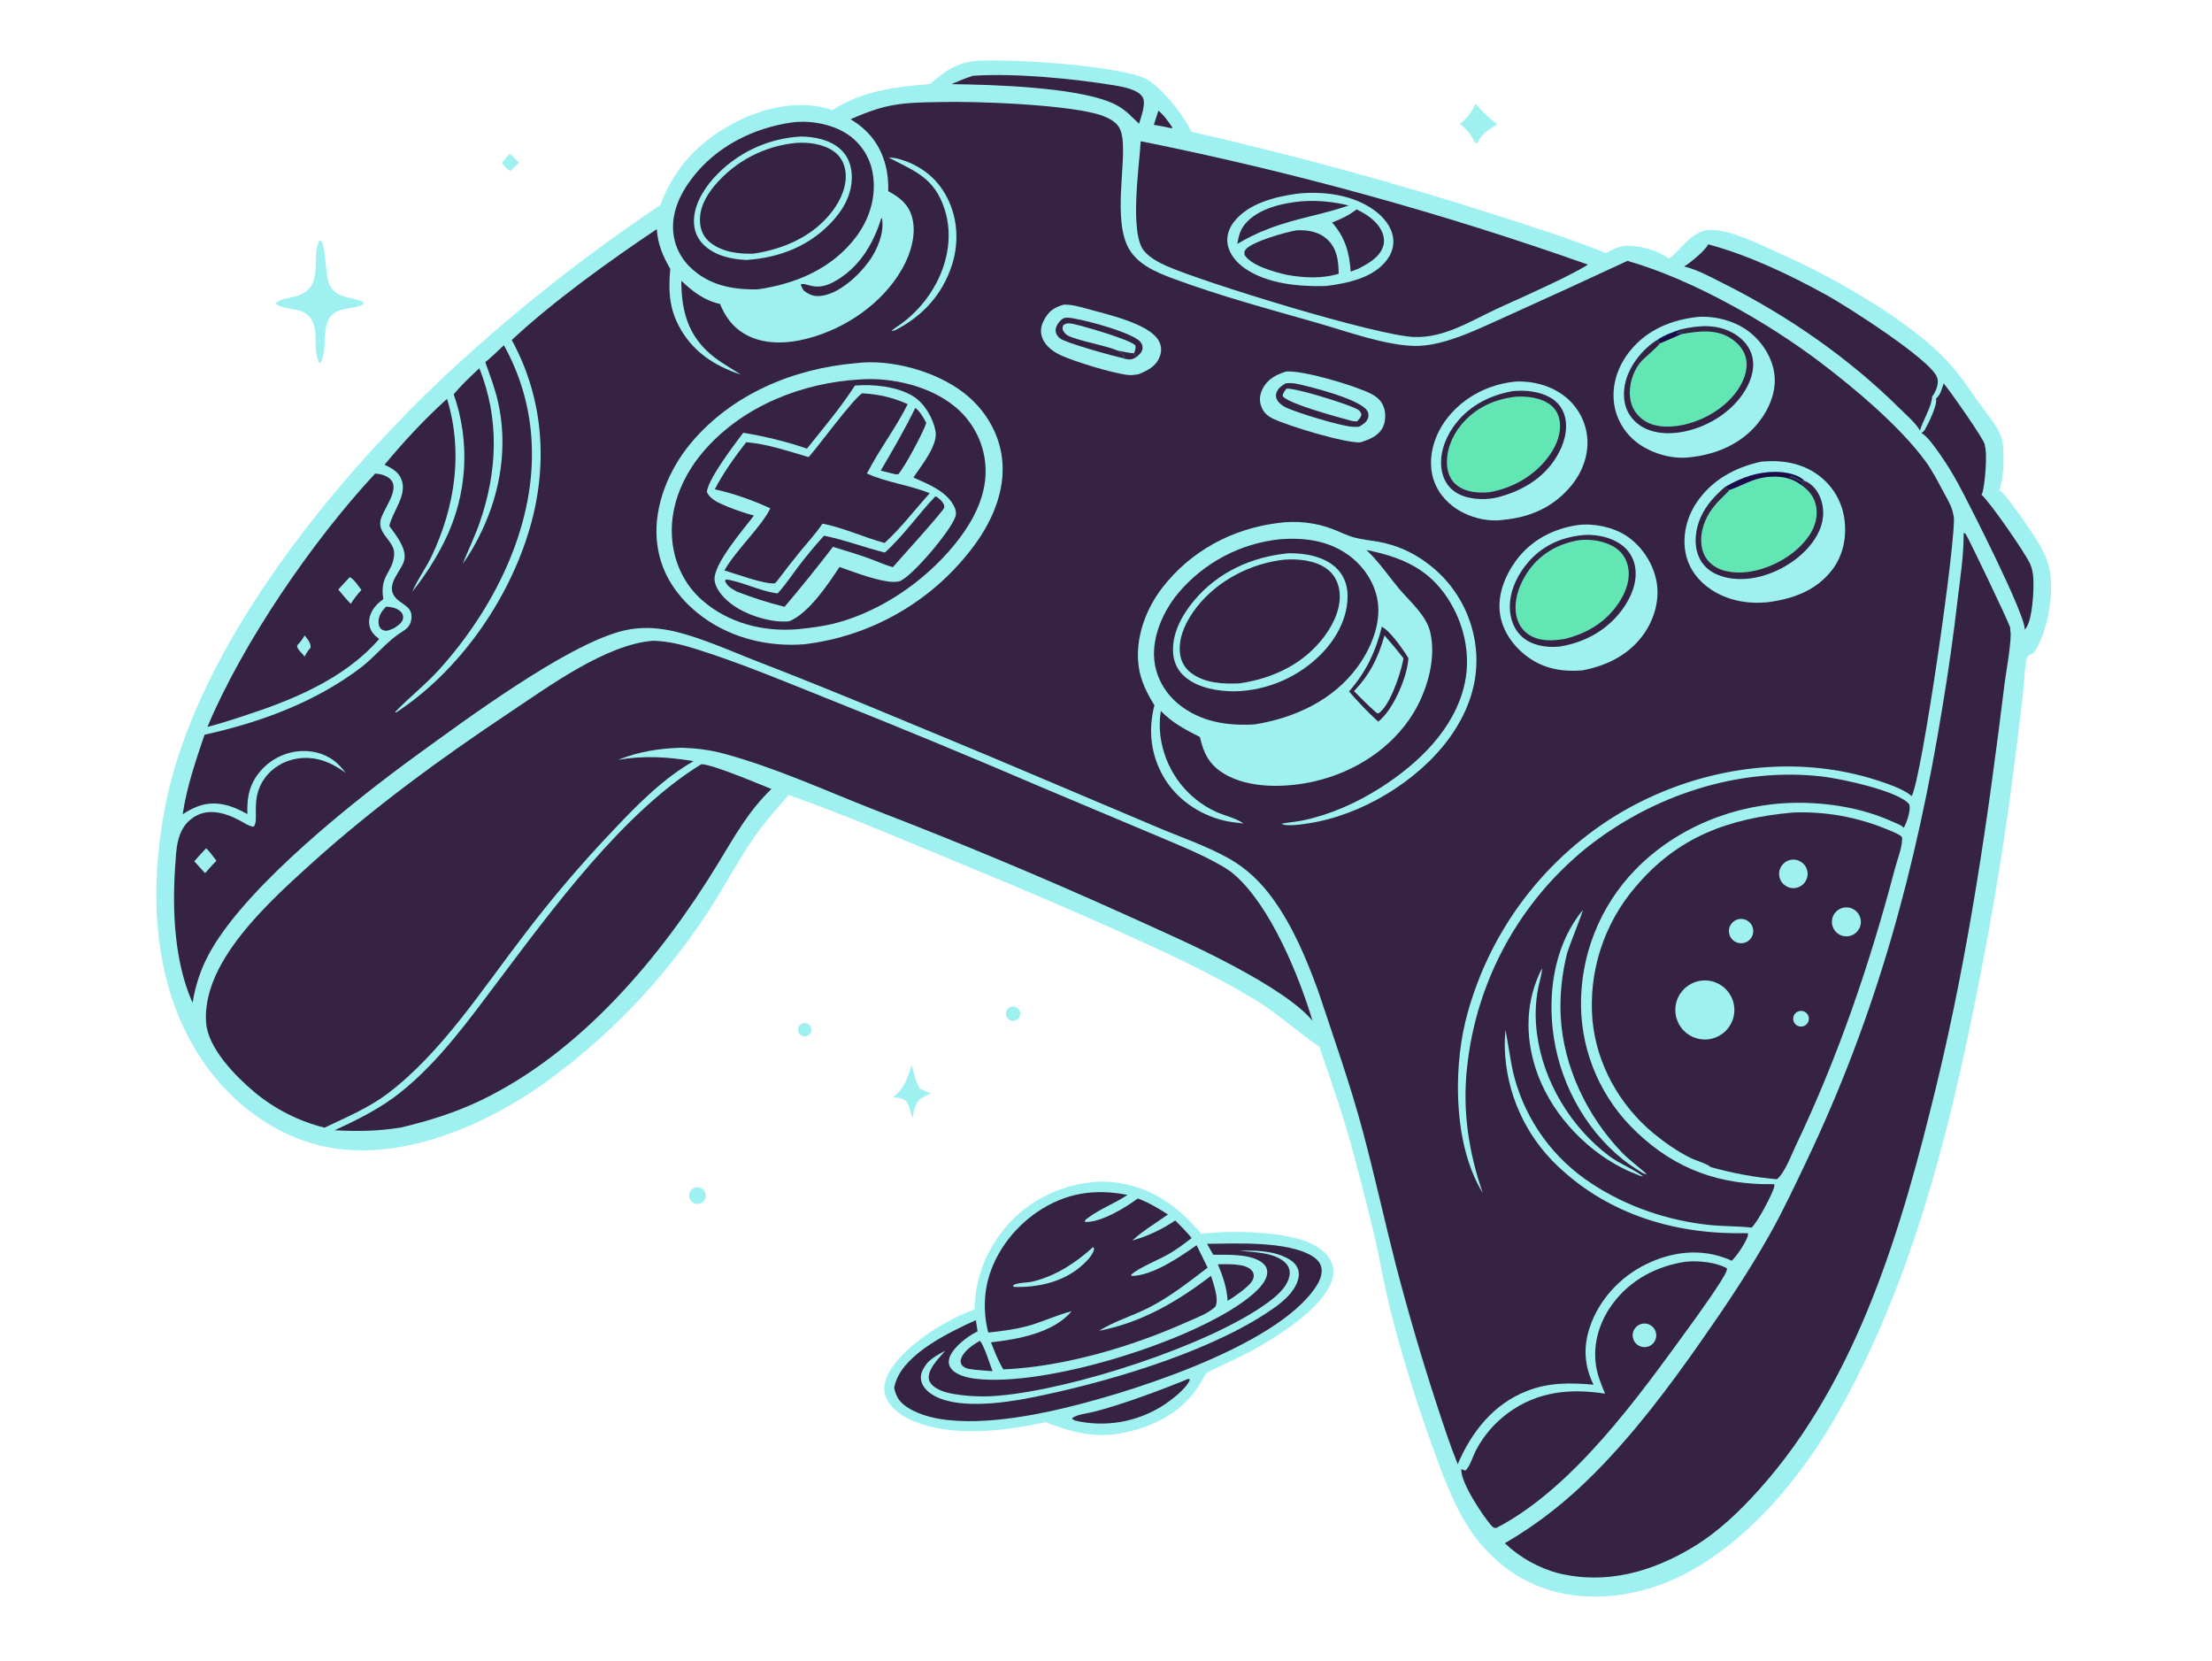
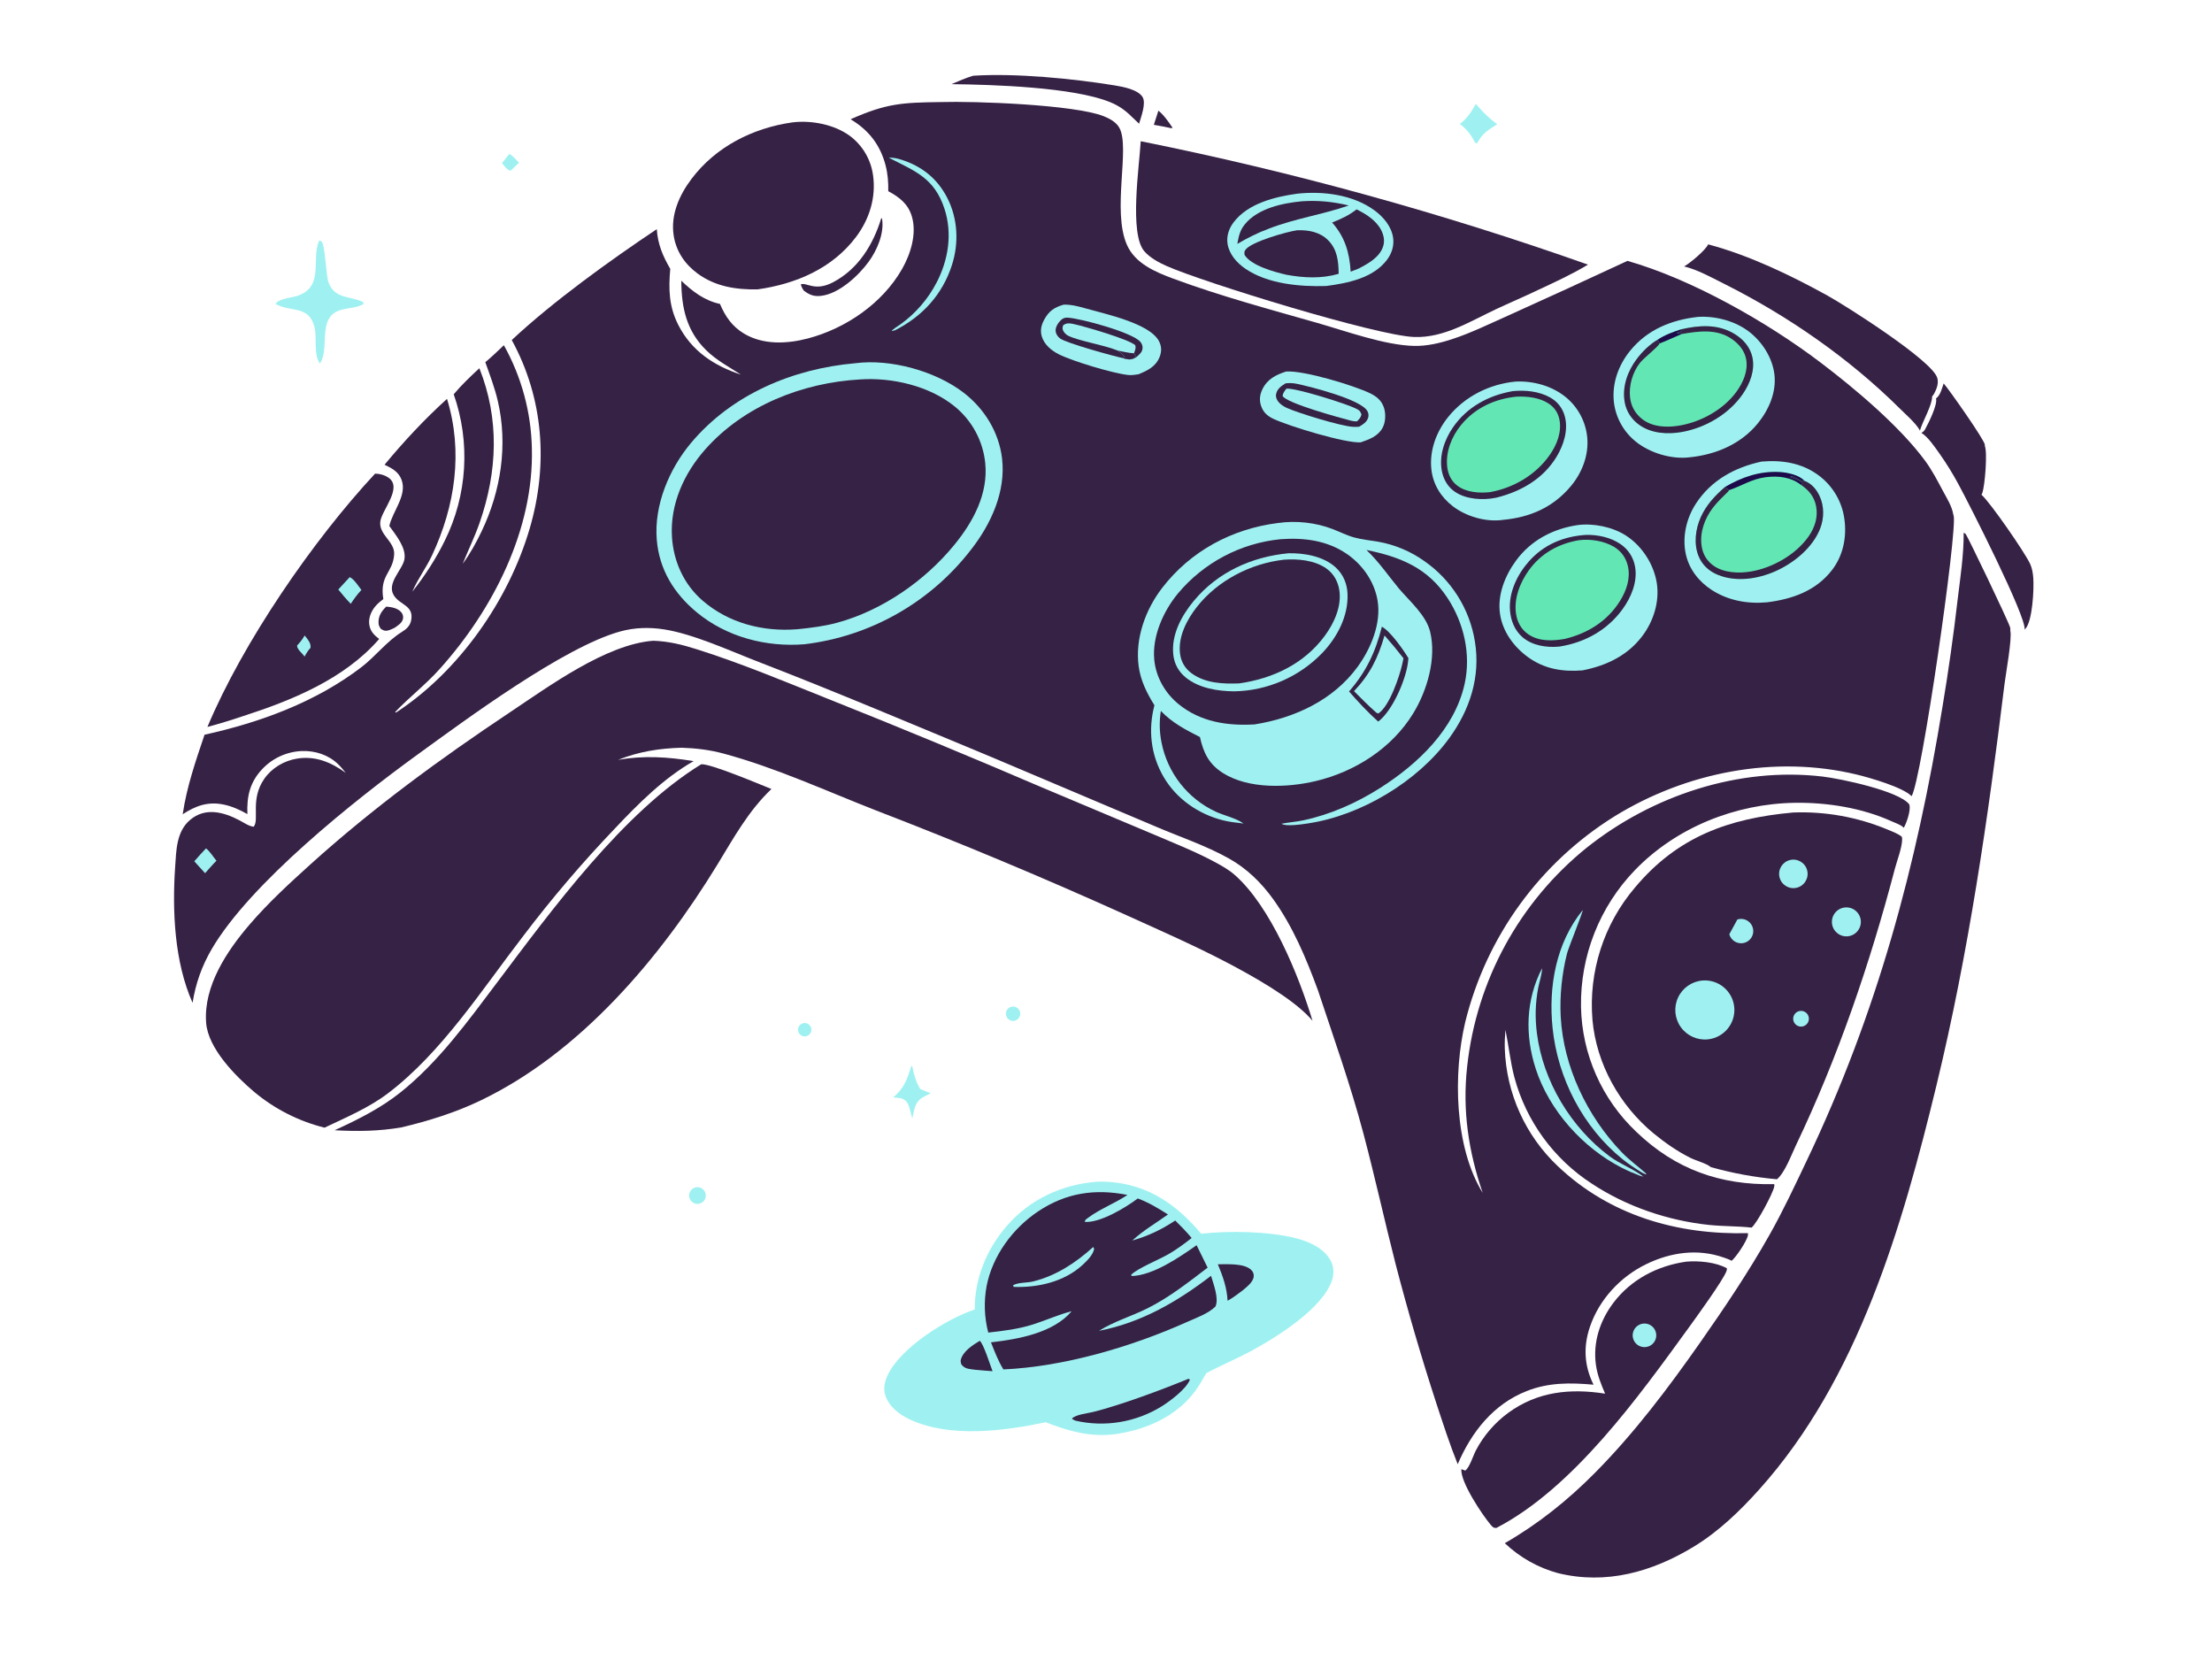
<svg xmlns="http://www.w3.org/2000/svg" width="642" height="482">
-   <path fill="#9FF1F1" transform="scale(0.47 0.47)" d="M602.691 37.575C624.335 36.147 689.138 40.423 707.023 48.378C716.063 52.4 732.09 72.247 735.547 81.322C799.217 95.802 862.229 113.035 924.406 132.974C946.87 140.253 969.912 147.374 991.763 156.316C995.33 154.182 998.926 152.351 1003.12 151.89C1011.34 150.989 1024 154.555 1030.49 159.704C1036.51 156.106 1041.54 146.527 1050.97 142.854C1062.66 138.301 1087.95 151.593 1099.56 156.71C1131.31 170.702 1177.76 197.101 1201.42 221.806C1209.22 229.953 1215.53 239.445 1222.03 248.63C1226.53 254.989 1233.02 262.274 1235.75 269.539C1238.18 276.025 1237.51 296.138 1234.65 302.516C1239.41 305.575 1256.87 331.651 1260.3 337.78C1262.35 341.41 1263.96 345.271 1265.09 349.281C1269.15 363.932 1264.78 389.159 1256.65 402.002C1254.27 405.764 1252.02 402.237 1251.07 408.861C1250.08 415.704 1249.85 422.756 1249.09 429.641C1246.96 447.95 1244.7 466.243 1242.32 484.52C1236.45 528.291 1229.11 571.852 1220.31 615.128C1202.66 703.862 1179.51 793.787 1134.64 873.029C1109.53 917.361 1067.05 967.462 1015.96 981.485C990.117 988.58 962.315 987.591 938.678 973.948C926.802 967.094 915.671 956.354 908.01 944.913C897.54 929.277 890.984 910.87 884.613 893.285C874.284 864.801 865.38 835.82 857.935 806.449C854.913 794.204 852.869 781.731 850.15 769.416C846.092 751.041 841.251 732.706 836.4 714.525C830.441 691.349 822.532 669.074 814.818 646.468C800.686 636.74 789.257 625.81 773.973 616.624C747.993 601.008 720.612 588.43 693.018 576.012C662.594 562.319 632.11 549.247 601.261 536.573C563.325 520.988 525.723 504.518 487.039 490.835C479.646 499.358 472.105 507.744 465.679 517.039C455.748 531.402 447.566 547.117 437.99 561.77C410.241 604.734 374.45 641.927 332.588 671.304C296.58 696.069 247.153 716.811 202.601 708.356C170.753 702.312 143.224 681.653 125.177 655.142C94.295 609.78 91.754 551.532 101.778 499.06C120.952 398.692 207.959 293.573 281.36 225.905C320.95 189.66 363.215 156.453 407.798 126.565C416.57 102.346 433.652 85.387 456.573 74.251C473.916 65.824 495.478 61.51 514.128 68.01C531.965 56.102 553.54 53.54 574.336 51.886C583.661 43.815 590.153 39.045 602.691 37.575Z" />
  <path fill="#362245" transform="scale(0.47 0.47)" d="M580.871 63.02C601.754 62.346 663.455 64.604 681.483 71.72C685.182 73.18 689.236 75.342 691.229 78.921C698.037 91.148 686.518 130.008 695.926 151.229C701.042 162.767 713.537 167.974 724.604 172.075C753.562 182.806 783.717 190.886 813.401 199.365C831.043 204.404 855.09 213.147 873.107 213.573C881.168 213.763 889.173 211.866 896.803 209.37C908.605 205.51 920.166 199.783 931.532 194.749C956.092 183.669 980.586 172.442 1005.01 161.068C1044.68 172.39 1091.12 198.75 1124.09 223.721C1145.06 239.6 1173.22 263.225 1188.94 284.692C1193.18 290.485 1196.4 296.772 1199.78 303.073C1202.13 307.442 1205.52 312.85 1206.2 317.746C1206.27 317.941 1206.37 318.129 1206.42 318.331C1208.84 327.81 1186.46 482.553 1180.44 491.596C1175.12 486.079 1154.59 480.169 1146.55 478.232C1095.92 466.042 1041.27 476.768 997.117 503.962C950.939 532.66 917.812 578.285 904.815 631.087C897.318 662.731 898.024 708.107 915.603 736.522C906.809 710.953 902.996 685.59 905.995 658.533C911.734 605.483 938.287 556.88 979.824 523.397C1020.24 491.206 1073.64 473.401 1125.47 479.468C1136.62 480.774 1172.44 488.311 1178.98 496.588C1179.03 496.796 1179.1 497.001 1179.15 497.211C1179.95 500.506 1177.33 508.288 1175.59 511.138C1175.48 511.007 1175.39 510.865 1175.27 510.746C1173.71 509.22 1170.26 508.067 1168.24 507.148C1150.01 498.872 1128.44 495.396 1108.52 495.681C1071.89 496.205 1035.34 510.698 1009.7 537.14C987.799 559.768 975.787 590.173 976.308 621.663C976.867 650.937 989.178 678.754 1010.47 698.849C1034.65 722.075 1062.38 731.833 1095.63 731.141C1095.72 731.799 1095.78 731.912 1095.63 732.665C1094.8 736.904 1084.92 755.366 1081.64 757.965C1072.95 756.999 1064.11 757.229 1055.4 756.319C1029.96 753.662 1004.33 744.944 982.964 730.813C959.511 715.626 942.5 692.302 935.203 665.326C932.642 655.675 931.656 645.647 929.643 635.866C929.306 639.666 929.134 643.546 929.238 647.359C930.141 674.987 941.934 701.136 962.044 720.097C994.163 750.517 1035.81 762.532 1079.39 761.384C1079.41 761.805 1079.45 762.313 1079.38 762.743C1078.74 766.264 1072.15 776.146 1069.3 778.461C1067.79 777.565 1066 776.997 1064.35 776.418C1048.38 770.819 1031.69 773.212 1016.68 780.486C1000.66 788.242 987.587 802.257 981.823 819.199C977.63 831.521 978.282 843.337 984.052 854.954C969.693 853.691 956.375 853.505 942.684 858.919C922.097 867.061 908.639 884.223 900.166 904.064C895.215 891.762 891.161 879.134 886.999 866.548C877.741 838.119 869.343 809.418 861.816 780.483C854.952 753.586 849.007 726.473 841.878 699.636C833.986 669.926 823.527 640.57 813.841 611.389C806.658 591.868 798.482 572.259 786.278 555.268C778.834 544.903 769.886 536.187 758.727 529.959C744.35 521.935 728.099 516.555 712.975 510.046L612.877 467.694C564.822 447.763 516.989 427.448 468.455 408.69C451.142 401.998 428.274 391.477 410.235 388.632C401.031 387.181 391.907 387.423 382.912 389.911C348.16 399.524 288.065 443.953 257.227 466.344C219.006 494.094 154.485 545.356 130.719 586.03C124.632 596.447 120.808 607.277 118.919 619.18C107.672 593.99 106.306 562.305 108.158 535.19C108.853 525.009 108.922 513.459 117.326 506.294C126.699 498.303 137.936 501.317 147.779 506.445C150.43 507.826 153.725 510.196 156.661 510.441C160.331 506.03 154.36 493.588 163.18 480.89C167.881 474.122 175.409 469.678 183.501 468.378C194.772 466.567 204.586 470.681 213.512 477.199C211.997 475.3 210.463 473.427 208.702 471.747C202.761 466.076 194.743 463.473 186.607 463.712C177.163 464.027 168.234 468.096 161.8 475.019C154.23 483.091 152.339 491.907 152.771 502.644C148.104 500.002 143.194 497.779 137.908 496.718C128.323 494.793 120.782 497.53 112.822 502.76C115.296 485.825 120.865 469.795 126.305 453.645C160.644 446.052 194.802 433.589 223.011 412.06C231.917 405.262 238.722 396.035 248.131 390.2C250.967 388.44 253.189 386.514 253.878 383.093C255.75 373.803 247.103 373.699 243.294 367.752C238.451 360.19 248.416 351.995 249.698 345.52C251.131 338.281 244.29 330.22 240.41 324.734C242.409 315.717 251.46 305.948 248.022 296.375C246.199 291.297 242.008 289.103 237.472 286.94C249.194 272.765 262.366 258.607 276.043 246.28C286.069 278.884 281.078 312.373 266.793 342.887C263.293 350.365 258.266 357.06 254.93 364.6L254.612 365.331C262.272 355.661 269.235 344.926 274.661 333.838C288.59 305.677 290.581 273.088 280.182 243.441C285.003 237.67 290.51 232.458 296.023 227.362C308.52 258.827 307.212 291.002 296.192 322.734C293.196 331.36 289.145 339.628 285.734 348.101C290.364 341.8 294.105 334.973 297.47 327.928C309.357 303.04 313.691 274.679 307.428 247.668C305.528 239.476 302.502 231.558 299.698 223.643C303.665 220.278 307.419 216.773 311.15 213.152C322.04 232.641 327.979 254.507 328.443 276.829C329.748 326.954 304.418 376.387 271.67 412.897C262.691 422.908 252.759 430.425 244.021 439.622L244.555 439.947C283.511 414.458 314.126 370.664 327.136 326.205C338.619 286.96 335.723 245.934 316.02 209.949C341.398 186.206 376.502 160.931 405.582 141.493C406.195 150.782 409.251 158.029 413.899 165.999C412.796 178.443 413.032 189.157 418.846 200.586C427.02 216.653 440.821 225.816 457.532 231.293C450.137 226.533 442.409 222.449 436.072 216.222C423.866 204.229 420.796 189.897 420.718 173.319C427.568 179.928 435.126 185.645 444.595 187.651C447.881 195.41 452.13 201.596 459.5 206.003C471.26 213.034 486 212.358 498.821 208.989C522.186 202.848 544.851 187.407 556.997 166.176C562.296 156.913 566.219 144.448 563.144 133.82C560.861 125.929 555.447 121.787 548.521 118.044C548.621 112.611 548.238 107.411 546.869 102.132C543.57 89.409 536.424 80.317 525.249 73.635C547.365 63.812 557.202 63.319 580.871 63.02Z" />
  <path fill="#9FF1F1" transform="scale(0.47 0.47)" d="M528.076 224.277C549.989 221.408 577.774 229.148 595.122 242.509C607.958 252.395 616.893 266.927 618.793 283.106C621.197 303.575 611.956 323.616 599.595 339.416C574.524 371.901 537.445 392.938 496.704 397.789C473.168 399.667 448.799 393.361 430.371 378.16C416.267 366.526 407.122 351.72 405.577 333.313C403.783 311.957 413.232 289.546 426.77 273.427C451.972 243.42 489.67 227.657 528.076 224.277Z" />
  <path fill="#362245" transform="scale(0.47 0.47)" d="M530.961 234.284C550.766 232.891 573.909 238.255 589.422 250.869C600.219 259.581 607.065 272.265 608.422 286.074C610.249 304.918 601.034 322.024 589.497 336.194C571.329 358.508 544.797 376.958 516.873 384.518C508.922 386.671 500.882 387.644 492.706 388.479L492.237 388.52C471.22 390.192 450.016 384.79 433.882 370.856C422.307 360.859 415.891 346.673 414.947 331.486C413.695 311.343 422.419 292.206 435.579 277.381C459.525 250.407 495.563 236.317 530.961 234.284Z" />
-   <path fill="#9FF1F1" transform="scale(0.47 0.47)" d="M527.933 238.055C539.315 237.139 553.959 238.556 563.893 244.661C570.806 248.91 576.184 258.144 577.694 266.055C579.39 274.94 568.812 287.577 564.07 294.85C572.701 298.675 583.603 302.902 588.552 311.492C589.97 313.953 590.874 316.249 589.966 319.026C587.168 327.581 564.208 354.801 556.144 358.603C549.198 361.878 526.259 352.756 518.378 350.08C511.374 360.858 499.134 378.945 487.279 383.619C476.52 384.692 461.735 379.997 452.941 373.867C448.06 370.464 442.162 364.694 441.298 358.536C439.919 348.709 459.571 326.353 465.563 318.321C459.946 316.821 454.433 314.955 449.059 312.737C444.609 310.864 438.457 308.473 436.49 303.694C437.614 295.105 453.411 274.657 458.952 267.218C472.501 269.427 485.33 272.571 498.322 277C508.473 264.266 519.102 251.759 527.933 238.055Z" />
  <path fill="#362245" transform="scale(0.47 0.47)" d="M532.375 242.827C542.416 243.406 551.338 245.333 560.517 249.56C553.129 264.407 542.877 277.644 535.356 292.353C547.473 297.92 561.567 299.412 574.125 304.541C564.906 314.708 556.415 326.005 546.271 335.241C533.38 331.809 520.964 325.829 507.899 323.309C504.002 329.21 498.993 334.588 494.487 340.034C489.45 346.212 484.543 352.495 479.77 358.88L478.472 360.182C471.558 360.761 454.688 354.365 447.349 352.202C454.367 339.717 470.491 324.928 475.686 313.847C465.152 308.994 452.71 304.573 441.403 302.117C446.568 292.056 453.883 281.948 460.805 273.016C473.859 274.099 486.845 278.591 499.363 282.246C506.344 274.325 525.859 247.422 532.375 242.827Z" />
  <path fill="#362245" transform="scale(0.47 0.47)" d="M577.634 306.415C579.928 307.468 581.766 309.366 582.937 311.571C582.98 312.199 583.176 312.835 583.067 313.455C582.724 315.397 555.363 345.577 551.38 350.164C546.292 348.838 541.289 346.443 536.326 344.658C529.104 342.06 521.695 339.9 514.359 337.642C504.719 350.236 494.756 362.58 484.48 374.662C474.541 372.187 464.771 369.077 455.23 365.351C452.021 363.61 449.198 362.255 447.725 358.694L448.362 357.742C458.737 359.282 468.577 364.686 479.179 366.261L480.163 366.403C484.648 361.67 488.426 355.864 492.365 350.65C497.594 343.728 503.018 337.18 508.844 330.752C521.589 333.323 533.81 338.066 546.443 341.162C557.825 330.85 567.035 317.587 577.634 306.415Z" />
  <path fill="#362245" transform="scale(0.47 0.47)" d="M565.224 251.829C568.358 254.342 570.139 257.655 571.993 261.135C570.022 267.27 558.664 288.379 554.704 292.824L553.029 292.841L543.854 290.613C551.309 277.881 558.77 265.104 565.224 251.829Z" />
  <path fill="#9FF1F1" transform="scale(0.47 0.47)" d="M789.213 322.912C800.458 321.346 812.41 322.6 822.972 326.686C827.388 328.395 831.821 330.643 836.386 331.889C841.075 333.168 846.148 333.635 850.945 334.453C861.331 336.282 871.174 340.423 879.745 346.569C896.362 358.188 907.56 376.049 910.782 396.07C914.354 417.849 907.704 438.248 894.884 455.845C875.413 482.571 840.437 503.512 807.769 508.392C804.568 508.87 794.013 510.553 791.382 508.597C795.9 507.726 800.468 507.431 804.975 506.464C821.652 502.888 837.709 495.75 852.084 486.637C875.544 471.766 898.375 450.154 904.494 422.001C908.439 403.844 903.974 384.575 893.83 369.162C881.583 350.553 864.757 343.859 843.809 339.574C851.461 346.818 857.249 355.386 863.925 363.471C870.529 371.227 880.654 379.868 883.137 390.039C887.149 406.476 881.298 426.416 872.693 440.459C859.47 462.038 836.717 476.536 812.375 482.287C794.892 486.418 771.086 487.284 755.271 477.346C746.555 471.869 743.141 464.819 740.984 455.075C732.079 450.544 723.834 446.288 716.847 438.952C715.849 445.465 715.947 451.821 717.236 458.304C720.9 477.181 733.409 493.146 750.858 501.217C755.998 503.56 763.018 505.083 767.523 508.212C767.642 508.294 767.756 508.383 767.873 508.468C763.634 507.952 759.292 507.525 755.148 506.475C740.077 502.658 726.466 493.274 718.574 479.739C710.586 466.04 708.922 450.639 712.886 435.443C708.165 427.893 704.322 420.199 703.138 411.268C700.882 394.236 707.331 376.437 717.637 363.03C735.207 340.175 760.854 326.475 789.213 322.912Z" />
  <path fill="#362245" transform="scale(0.47 0.47)" d="M790.665 332.932C805.102 331.854 819.493 333.647 831.684 342.002C841.369 348.64 848.685 359.03 850.669 370.708C853.077 384.876 846.565 400.445 838.358 411.705C823.294 432.376 799.335 443.363 774.695 447.285C757.78 448.233 741.36 445.785 727.803 434.763C719.471 427.989 713.787 418.06 712.777 407.307C711.418 392.846 718.399 377.322 727.439 366.379C743.342 347.404 766.033 335.4 790.665 332.932Z" />
  <path fill="#9FF1F1" transform="scale(0.47 0.47)" d="M795.572 341.607C805.448 341.368 817.437 343.48 824.921 350.447C829.555 354.761 831.891 360.45 832.126 366.738C832.639 380.448 825.799 393.458 816.54 403.154C802.227 417.993 782.597 426.522 761.985 426.857C751.884 426.737 740.489 424.925 732.365 418.43C727.856 414.826 725.145 409.953 724.529 404.206C723.215 391.945 729.615 380.136 737.197 371.013C751.949 353.26 772.923 343.785 795.572 341.607Z" />
  <path fill="#362245" transform="scale(0.47 0.47)" d="M792.827 345.579C801.476 344.93 811.84 345.863 819.123 351.052C823.632 354.264 826.264 359.093 827.075 364.499C828.573 374.484 823.793 384.853 817.996 392.697C805.284 409.899 786.063 418.97 765.313 421.947C755.212 422.334 744.309 421.931 735.803 415.695C731.768 412.737 729.357 408.631 728.71 403.687C727.346 393.251 732.86 382.661 739.11 374.718C752.005 358.327 772.286 347.924 792.827 345.579Z" />
  <path fill="#362245" transform="scale(0.47 0.47)" d="M853.331 386.951C858.573 389.69 866.684 401.329 869.742 406.399C869.645 407.419 869.526 408.436 869.386 409.451C867.946 420.097 859.895 438.824 851.064 445.548C844.731 439.843 838.645 433.36 833.058 426.929C843.669 414.766 849.432 402.541 853.331 386.951Z" />
  <path fill="#9FF1F1" transform="scale(0.47 0.47)" d="M854.978 392.353C859.037 396.918 862.939 401.619 866.677 406.449C866.46 407.558 866.229 408.664 865.984 409.768C864.263 417.569 858.022 436.128 851.115 440.548L849.983 440.076C845.146 435.87 840.67 431.272 836.133 426.748C846.042 416.273 851.039 406.094 854.978 392.353Z" />
  <path fill="#9FF1F1" transform="scale(0.47 0.47)" d="M974.251 324.198C983.958 322.93 995.784 325.334 1004.03 330.659C1013.54 336.798 1020.58 347.33 1022.82 358.404C1025.07 369.521 1021.9 381.422 1015.6 390.7C1006.5 404.104 992.684 410.904 977.165 413.923C964.879 414.885 953.585 413.053 943.439 405.641C934.75 399.294 927.96 389.982 926.311 379.192C924.528 367.519 929.332 355.489 936.139 346.19C945.371 333.578 958.974 326.481 974.251 324.198Z" />
  <path fill="#362245" transform="scale(0.47 0.47)" d="M979.357 330.267C986.686 330.102 994.49 331.74 1000.63 335.907C1005.54 339.242 1008.75 344.234 1009.73 350.087C1011.28 359.335 1007.26 368.877 1001.9 376.223C992.581 389.012 978.829 396.648 963.36 399.161C963.037 399.194 962.714 399.232 962.39 399.26C954.769 399.933 946.137 398.556 940.174 393.425C935.334 389.26 932.911 383.093 932.444 376.827C931.619 365.739 936.941 354.734 944.145 346.598C953.373 336.177 965.645 331.133 979.357 330.267Z" />
  <path fill="#62E7B4" transform="scale(0.47 0.47)" d="M975.06 333.526C982.131 332.659 990.501 333.956 996.675 337.631C1001.11 340.268 1004.01 344.337 1005.2 349.306C1007.02 356.89 1004.47 364.397 1000.5 370.853C992.759 383.436 980.452 391.087 966.295 394.487C958.798 395.815 950.441 396.148 943.833 391.684C939.523 388.773 937.035 384.296 936.219 379.248C934.692 369.805 938.575 359.824 944 352.24C951.571 341.658 962.394 335.687 975.06 333.526Z" />
  <path fill="#9FF1F1" transform="scale(0.47 0.47)" d="M1087.78 284.998C1100.43 283.912 1112.73 285.805 1123.12 293.57C1131.77 300.017 1137.47 309.665 1138.93 320.351C1140.52 331.432 1138.23 343.003 1131.32 351.953C1121.35 364.853 1106.84 369.915 1091.22 371.878C1079.2 373 1067.17 370.835 1056.94 364.21C1048.99 359.06 1042.92 351.255 1040.97 341.876C1038.75 331.211 1041.44 319.831 1047.36 310.803C1056.78 296.428 1071.36 288.542 1087.78 284.998Z" />
  <path fill="#62E7B4" transform="scale(0.47 0.47)" d="M1065.19 300.71C1075.67 294.561 1086.73 290.757 1099.01 291.45C1103.7 291.715 1110.97 293.206 1114.21 296.848C1118.61 298.493 1121.66 302.048 1123.61 306.231C1126.5 312.44 1126.5 319.714 1124.09 326.071C1119.51 338.156 1107.59 347.792 1096.04 352.825C1085.24 357.53 1072.08 359.486 1060.87 354.947C1055.39 352.726 1051.09 348.84 1048.87 343.275C1045.84 335.684 1046.98 326.691 1050.24 319.377C1053.6 311.855 1059.03 306.022 1065.19 300.71Z" />
  <path fill="#362245" transform="scale(0.47 0.47)" d="M1112.38 299.542C1112.68 299.178 1112.83 298.666 1113.02 298.229C1110.85 296.356 1108.01 295.507 1105.37 294.466C1107.22 293.017 1111.69 297.482 1114.21 296.848C1118.61 298.493 1121.66 302.048 1123.61 306.231C1126.5 312.44 1126.5 319.714 1124.09 326.071C1119.51 338.156 1107.59 347.792 1096.04 352.825C1085.24 357.53 1072.08 359.486 1060.87 354.947C1055.39 352.726 1051.09 348.84 1048.87 343.275C1045.84 335.684 1046.98 326.691 1050.24 319.377C1053.6 311.855 1059.03 306.022 1065.19 300.71C1066 301.32 1066.96 301.911 1067.63 302.661C1067.41 303.311 1067.56 303.145 1067.11 303.576C1063.79 306.812 1060.58 309.822 1057.74 313.53C1052.68 320.133 1049.55 328.712 1050.78 337.098C1051.51 342.1 1053.91 346.214 1058.02 349.184C1064.41 353.801 1073.94 354.128 1081.42 352.833C1094.79 350.516 1109.12 342.34 1116.93 331.086C1120.71 325.646 1122.74 319.276 1121.5 312.654C1120.43 306.915 1117.13 302.747 1112.38 299.542Z" />
  <path fill="#1D0A4A" transform="scale(0.47 0.47)" d="M1065.19 300.71C1075.67 294.561 1086.73 290.757 1099.01 291.45C1103.7 291.715 1110.97 293.206 1114.21 296.848C1111.69 297.482 1107.22 293.017 1105.37 294.466C1108.01 295.507 1110.85 296.356 1113.02 298.229C1112.83 298.666 1112.68 299.178 1112.38 299.542C1106.06 294.522 1098.2 293.687 1090.42 294.628C1081.75 295.678 1075.54 300.073 1067.63 302.661C1066.96 301.911 1066 301.32 1065.19 300.71Z" />
  <path fill="#9FF1F1" transform="scale(0.47 0.47)" d="M1048.56 195.665C1059.43 194.964 1071.64 198.227 1080.28 204.951C1088.31 211.202 1094.5 220.947 1095.74 231.147C1097.06 242.12 1092.31 253.001 1085.5 261.392C1075.06 274.247 1059.4 280.76 1043.24 282.374C1032.22 283.706 1019 279.739 1010.35 272.834C1002.62 266.73 997.66 257.779 996.58 247.985C995.409 236.515 999.481 225.381 1006.67 216.528C1017.29 203.464 1032.19 197.477 1048.56 195.665Z" />
  <path fill="#62E7B4" transform="scale(0.47 0.47)" d="M1037.92 203.382C1049.29 200.751 1060.86 199.889 1071.24 206.264C1076.58 209.538 1080.83 214.399 1082.15 220.644C1083.85 228.632 1080.62 236.883 1076.13 243.383C1067.64 255.663 1053.24 264.096 1038.66 266.711C1029.91 268.28 1020.02 267.71 1012.51 262.503C1007.53 259.05 1004.18 253.948 1003.22 247.956C1001.71 238.632 1005.07 229.239 1010.61 221.814C1014.04 217.221 1018.68 212.597 1023.67 209.732C1028 206.78 1033 205.036 1037.92 203.382Z" />
  <path fill="#362245" transform="scale(0.47 0.47)" d="M1037.92 203.382C1049.29 200.751 1060.86 199.889 1071.24 206.264C1076.58 209.538 1080.83 214.399 1082.15 220.644C1083.85 228.632 1080.62 236.883 1076.13 243.383C1067.64 255.663 1053.24 264.096 1038.66 266.711C1029.91 268.28 1020.02 267.71 1012.51 262.503C1007.53 259.05 1004.18 253.948 1003.22 247.956C1001.71 238.632 1005.07 229.239 1010.61 221.814C1014.04 217.221 1018.68 212.597 1023.67 209.732C1024.1 210.474 1024.63 211.222 1024.9 212.035C1023.53 214.591 1015.42 220.64 1012.71 224.052C1008.13 229.82 1005.73 238.21 1006.61 245.541C1007.26 250.992 1009.95 255.634 1014.33 258.943C1020.45 263.568 1028.69 264.011 1036.01 262.94C1049.7 260.94 1063.96 253.223 1072.22 241.975C1076.34 236.356 1079.57 229.104 1078.32 221.99C1077.37 216.578 1073.9 212.455 1069.53 209.384C1060.22 202.849 1048.88 204.43 1038.35 206.272L1037.79 205.514L1035.56 205.858L1035.59 205.423L1038.31 204.489L1037.92 203.382Z" />
  <path fill="#1D0A4A" transform="scale(0.47 0.47)" d="M1023.67 209.732C1028 206.78 1033 205.036 1037.92 203.382L1038.31 204.489L1035.59 205.423L1035.56 205.858L1037.79 205.514L1038.35 206.272C1033.87 208.188 1029.45 210.285 1024.9 212.035C1024.63 211.222 1024.1 210.474 1023.67 209.732Z" />
  <path fill="#9FF1F1" transform="scale(0.47 0.47)" d="M935.914 235.593C946.724 235.098 958.176 238.175 966.664 245.027C974.348 251.21 979.21 260.234 980.147 270.054C981.201 280.969 976.958 291.952 969.981 300.235C958.892 313.401 944.774 319.459 927.937 320.996C927.75 321.027 927.565 321.066 927.378 321.088C917.155 322.327 905.231 318.801 897.115 312.552C889.843 306.953 884.998 299.207 883.929 290.023C882.557 278.231 887.008 266.411 894.391 257.327C904.689 244.656 919.798 237.161 935.914 235.593Z" />
  <path fill="#362245" transform="scale(0.47 0.47)" d="M934.136 241.499C941.73 240.701 950.497 241.605 957.251 245.407C961.873 248.009 965.051 252.14 966.369 257.287C968.51 265.647 965.6 274.741 961.284 281.915C953.104 295.513 939.431 303.397 924.383 307.184C924.131 307.239 923.879 307.296 923.627 307.348C915.674 308.977 905.413 308.362 898.51 303.696C894.045 300.679 891.38 296.053 890.375 290.835C888.561 281.412 891.949 271.503 897.29 263.788C906.028 251.168 919.29 244.107 934.136 241.499Z" />
  <path fill="#62E7B4" transform="scale(0.47 0.47)" d="M936.532 244.908C943.113 244.621 950.739 245.461 956.36 249.199C959.93 251.573 962.168 254.898 962.987 259.112C964.492 266.855 961.371 274.664 956.986 280.921C948.357 293.232 934.73 301.221 920.081 303.873C913.389 304.564 905.531 304.063 899.953 299.884C896.159 297.041 894.176 292.796 893.674 288.157C892.668 278.874 896.457 269.487 902.266 262.384C910.914 251.81 923.133 246.235 936.532 244.908Z" />
  <path fill="#9FF1F1" transform="scale(0.47 0.47)" d="M794.206 229.39C805.141 228.629 835.633 237.853 845.911 242.755C850.044 244.726 853.244 247.337 854.669 251.875C855.83 255.576 855.649 260.634 853.802 264.086C850.982 269.357 845.539 271.334 840.238 273.123C830.656 273.72 795.877 263.12 786.291 258.579C782.587 256.825 780.06 254.545 778.731 250.568C777.535 246.991 777.951 243.629 779.59 240.28C782.637 234.054 787.923 231.404 794.206 229.39Z" />
  <path fill="#362245" transform="scale(0.47 0.47)" d="M793.871 236.691C796.233 236.423 798.449 236.49 800.779 236.975C809.717 238.836 840.181 246.608 844.329 253.717C845.081 255.006 845.292 256.407 844.876 257.851C844.073 260.634 841.601 262.092 839.284 263.48C837.896 263.581 836.529 263.616 835.139 263.512C827.497 262.939 802.126 255.191 794.787 251.925C792.818 251.049 790.817 249.808 789.448 248.115C788.311 246.709 787.667 245.138 788.021 243.319C788.653 240.068 791.263 238.3 793.871 236.691Z" />
  <path fill="#9FF1F1" transform="scale(0.47 0.47)" d="M794.416 239.96C800.478 239.518 831.442 249.279 837.516 252.369C839.688 253.474 839.937 253.783 840.736 255.961C840.233 258.003 839.371 258.647 837.97 260.178C836.691 260.184 835.5 260.071 834.258 259.746C827.644 258.015 794.604 249.051 792.022 244.49C792.282 242.548 793.237 241.477 794.416 239.96Z" />
  <path fill="#9FF1F1" transform="scale(0.47 0.47)" d="M656.869 188.093C661.468 187.983 666.099 189.187 670.485 190.441C682.43 193.857 710.018 199.616 715.714 210.701C717.359 213.902 717.404 216.995 716.106 220.325C713.735 226.411 708.628 228.77 703.015 231.101C700.811 231.453 698.619 231.76 696.385 231.499C686.808 230.378 662.456 223.061 653.851 218.755C649.265 216.46 644.779 212.722 643.298 207.626C642.219 203.911 643.062 200.587 644.873 197.281C647.824 191.895 651.092 189.784 656.869 188.093Z" />
  <path fill="#362245" transform="scale(0.47 0.47)" d="M693.312 221.091C687.621 219.904 658.264 211.813 654.576 208.944C653.059 207.763 651.963 206.094 651.871 204.132C651.761 201.802 653.561 199.118 655.194 197.6C656.385 196.492 657.646 196.033 659.25 196.122C667.301 196.569 699.263 205.235 704.161 211.031C705.168 212.223 705.701 213.603 705.542 215.173C705.295 217.616 703.421 218.983 701.696 220.489C699.104 222.009 697.672 222.232 694.752 221.49C694.27 221.366 693.79 221.233 693.312 221.091Z" />
  <path fill="#9FF1F1" transform="scale(0.47 0.47)" d="M690.239 216.471L689.793 216.289C681.139 212.841 666.454 210.608 659.617 207.29C658.388 206.694 657.061 205.342 656.496 204.099C655.887 202.759 656.12 202.047 656.613 200.739C658.754 199.342 660.272 199.51 662.705 200.008C668.86 201.268 697.691 209.632 701.069 213.201C701.569 215.097 700.927 216.338 700.24 218.113L701.696 220.489C699.104 222.009 697.672 222.232 694.752 221.49C694.27 221.366 693.79 221.233 693.312 221.091L694.363 220.502C693.913 218.905 691.514 217.484 690.239 216.471Z" />
  <path fill="#362245" transform="scale(0.47 0.47)" d="M690.239 216.471C693.522 217.117 696.897 217.958 700.24 218.113L701.696 220.489C699.104 222.009 697.672 222.232 694.752 221.49C694.27 221.366 693.79 221.233 693.312 221.091L694.363 220.502C693.913 218.905 691.514 217.484 690.239 216.471Z" />
  <path fill="#9FF1F1" transform="scale(0.47 0.47)" d="M977.374 561.925C977.57 563.022 968.541 585.239 967.667 588.701C964.525 601.154 963.09 614.868 963.772 627.715C965.411 658.6 980.116 689.261 1001.44 711.433C1006.14 716.322 1011.57 720.169 1016.6 724.682L1016.35 725.115L1014.08 724.083C1009.94 721.55 1005.82 718.855 1002.04 715.807C977.501 696.019 961.955 665.857 958.744 634.672C956.123 609.206 960.861 582.166 977.374 561.925Z" />
  <path fill="#9FF1F1" transform="scale(0.47 0.47)" d="M952.242 597.855C952.268 601.456 950.621 606.061 949.92 609.676C948.065 619.253 947.847 628.374 949.082 638.045C952.856 667.592 970.107 696.25 994.017 713.994C1000.51 718.808 1008.52 721.634 1014.84 726.49L1012.91 726.017C1009.08 724.562 1005.2 722.915 1001.56 721.056C977.486 708.79 956.647 685.624 948.307 659.801C941.606 639.05 942.186 617.422 952.242 597.855Z" />
  <path fill="#9FF1F1" transform="scale(0.47 0.47)" d="M548.813 97.352C551.566 97.251 553.844 97.733 556.453 98.553C569.166 102.553 578.791 110.186 584.919 122.101C591.494 134.885 592.229 150.047 587.844 163.651C581.972 181.867 569.669 195.31 552.744 203.891L550.661 204.43C550.614 203.694 555.326 200.785 556.174 200.166C565.448 193.46 573.034 184.686 578.33 174.539C585.65 160.554 588.23 144.137 583.239 128.926C576.968 109.815 565.108 105.728 548.813 97.352Z" />
  <path fill="#9FF1F1" transform="scale(0.47 0.47)" d="M127.222 523.809C129.519 525.536 131.788 529.184 133.649 531.465C131.206 533.892 128.95 536.577 126.636 539.132L119.982 531.803C122.305 529.05 124.757 526.433 127.222 523.809Z" />
  <path fill="#362245" transform="scale(0.47 0.47)" d="M403.374 395.62C412.757 395.922 421.082 397.977 429.979 400.784C457.569 409.491 484.519 420.786 511.363 431.522C555.714 449.19 599.826 467.45 643.689 486.296L713.137 515.512C725.581 520.849 738.375 525.885 750.303 532.309C754.498 534.569 758.807 537.006 762.403 540.15C784.677 559.63 802.109 602.406 810.507 630.266C809.987 629.648 809.453 629.042 808.906 628.447C797.304 615.877 773.246 602.49 757.982 594.471C737.827 583.884 716.757 574.671 696.031 565.258C644.927 542.149 593.174 520.503 540.836 500.347C509.898 488.251 478.862 473.914 446.766 465.275C438.163 462.96 429.824 461.977 420.959 461.672C407.229 462.051 394.562 464.018 381.698 469.155C397.581 466.356 412.507 467.35 428.332 469.952C409.954 480.364 394.09 496.314 379.688 511.564C359.541 532.633 340.614 554.838 323 578.068C297.603 611.045 272.848 649.786 239.525 675.09C227.758 684.025 213.669 689.922 200.406 696.261C184.46 692.289 169.622 684.751 157.009 674.215C145.339 664.375 128.482 647.278 127.29 631.507C125.578 608.852 140.143 587.1 154.287 570.654C165.803 557.263 178.829 545.315 191.919 533.498C230.219 498.922 271.87 468.463 314.761 439.881C338.82 423.849 374.232 397.82 403.374 395.62Z" />
  <path fill="#362245" transform="scale(0.47 0.47)" d="M1212.61 328.997C1213.61 329.409 1213.29 329.144 1213.94 329.862C1214.99 331.036 1239.93 382.882 1241.3 387.428C1241.51 388.127 1241.45 388.651 1241.4 389.366C1242.66 393.844 1238.59 416.207 1237.87 422.07C1227.62 505.567 1215.64 588.37 1195.79 670.23C1174.68 757.242 1147.49 851.521 1086.38 919.629C1074.42 932.958 1061.19 945.719 1045.8 955.048C1020.18 970.574 991.89 978.597 962.106 971.316C949.792 967.966 938.503 961.61 929.252 952.819C949.841 940.957 968.115 926.331 984.842 909.454C1009.24 884.838 1030.09 857.158 1049.94 828.828C1065.13 807.156 1079.74 785.437 1092.76 762.362C1101.24 747.334 1108.58 731.566 1116 715.986C1159.14 625.382 1183.49 534.945 1199.56 436.152C1203.24 414.173 1206.35 392.103 1208.91 369.965C1210.56 356.469 1212.68 342.603 1212.61 328.997Z" />
  <path fill="#362245" transform="scale(0.47 0.47)" d="M1107.32 501.666C1127.03 500.913 1146.68 504.412 1164.92 511.925C1168.03 513.229 1171.65 514.475 1174.32 516.54C1174.53 517.184 1174.62 517.347 1174.62 518.119C1174.58 523.435 1171.49 531.202 1170.09 536.522C1154.84 594.664 1134.92 653.019 1108.95 707.319C1106.2 713.064 1102.23 723.98 1097.32 728.119C1083.22 726.857 1070.17 724.435 1056.53 720.638C1053.45 718.164 1047.52 716.74 1043.83 714.898C1035.82 710.89 1028.13 705.569 1021.22 699.877C1000.17 682.53 985.831 656.992 983.371 629.684C980.891 600.035 990.349 570.622 1009.64 547.979C1035.95 516.545 1067.59 505.248 1107.32 501.666Z" />
  <path fill="#9FF1F1" transform="scale(0.47 0.47)" d="M1051.47 605.4C1061.39 604.683 1070.05 612.053 1070.94 621.964C1071.83 631.875 1064.61 640.669 1054.72 641.729C1048.17 642.431 1041.75 639.543 1037.93 634.173C1034.1 628.804 1033.47 621.789 1036.28 615.825C1039.09 609.861 1044.89 605.875 1051.47 605.4Z" />
  <path fill="#9FF1F1" transform="scale(0.47 0.47)" d="M1138.98 560.337C1143.87 559.677 1148.37 563.106 1149.04 567.997C1149.7 572.888 1146.28 577.392 1141.39 578.059C1136.49 578.727 1131.98 575.297 1131.32 570.401C1130.66 565.504 1134.09 560.997 1138.98 560.337Z" />
  <path fill="#9FF1F1" transform="scale(0.47 0.47)" d="M1105.32 531.021C1110.07 529.844 1114.87 532.768 1116 537.53C1117.13 542.292 1114.16 547.062 1109.39 548.146C1104.68 549.215 1099.99 546.293 1098.88 541.597C1097.76 536.9 1100.64 532.182 1105.32 531.021Z" />
-   <path fill="#9FF1F1" transform="scale(0.47 0.47)" d="M1072.85 567.731C1075.49 566.882 1078.38 567.555 1080.38 569.482C1082.37 571.409 1083.14 574.276 1082.39 576.944C1081.63 579.611 1079.46 581.645 1076.76 582.236C1072.84 583.091 1068.94 580.718 1067.89 576.844C1066.85 572.969 1069.03 568.958 1072.85 567.731Z" />
+   <path fill="#9FF1F1" transform="scale(0.47 0.47)" d="M1072.85 567.731C1075.49 566.882 1078.38 567.555 1080.38 569.482C1082.37 571.409 1083.14 574.276 1082.39 576.944C1081.63 579.611 1079.46 581.645 1076.76 582.236C1072.84 583.091 1068.94 580.718 1067.89 576.844Z" />
  <path fill="#9FF1F1" transform="scale(0.47 0.47)" d="M1110.68 624.391C1113.17 623.581 1115.85 624.892 1116.74 627.353C1117.63 629.814 1116.41 632.538 1113.98 633.509C1112.34 634.165 1110.46 633.874 1109.1 632.748C1107.73 631.623 1107.09 629.842 1107.42 628.102C1107.75 626.362 1109 624.94 1110.68 624.391Z" />
  <path fill="#362245" transform="scale(0.47 0.47)" d="M704.419 87.195C798.17 106.034 890.468 131.497 980.618 163.392C970.686 169.396 960.03 174.25 949.527 179.163C940.963 183.261 932.203 186.973 923.607 191.014C907.714 198.485 891.608 208.707 873.369 208.078C849.857 207.268 743.226 174.333 720.566 164.313C715.656 162.142 710.235 159.26 706.652 155.153C697.205 144.326 703.594 102.344 704.419 87.195Z" />
  <path fill="#9FF1F1" transform="scale(0.47 0.47)" d="M801.176 119.573C817.092 117.886 835.291 120.158 848.567 129.747C854.26 133.86 859.375 139.853 860.308 147.044C860.936 151.884 859.387 156.575 856.492 160.424C847.984 171.736 832.075 174.886 818.909 176.593C802.649 177.08 782.851 175.359 769.012 165.901C763.835 162.363 759.083 157.042 758.059 150.653C757.281 145.796 758.877 141.083 761.797 137.234C770.658 125.556 787.434 121.457 801.176 119.573Z" />
  <path fill="#362245" transform="scale(0.47 0.47)" d="M800.903 142.183C801.032 142.176 801.16 142.163 801.289 142.16C808.111 141.963 814.988 143.239 820.02 148.197C825.852 153.942 826.554 161.306 826.652 169.065C815.996 172.169 805.412 171.597 794.631 169.7C787.156 167.992 772.796 164.16 768.535 157.403C768.407 155.819 768.211 155.388 769.228 154.063C772.968 149.191 794.643 143.086 800.903 142.183Z" />
  <path fill="#362245" transform="scale(0.47 0.47)" d="M837.727 129.281C843.627 132.146 849.879 136.132 852.957 142.166C854.573 145.334 855.229 148.907 854.048 152.348C851.779 158.961 844.914 162.723 839.117 165.767L834.07 167.749C833.34 155.864 830.517 146.337 822.595 137.378C828.153 135.231 833.009 132.968 837.727 129.281Z" />
  <path fill="#362245" transform="scale(0.47 0.47)" d="M804.054 124.268C813.97 123.597 823.277 124.543 832.901 126.869C816.481 132.58 799.723 134.852 783.157 141.327C776.49 143.786 770.204 147.033 764.062 150.58C764.99 145.823 765.571 142.343 768.739 138.465C776.812 128.585 792.046 125.392 804.054 124.268Z" />
  <path fill="#362245" transform="scale(0.47 0.47)" d="M433.036 471.883C438.796 471.444 468.704 484.093 476.376 487.16C462.069 500.794 453.136 517.246 442.944 533.921C407.862 591.319 358.573 649.818 296.858 679.432C281.129 686.98 265.003 691.98 248.093 696.054C233.893 698.487 221.039 698.624 206.639 697.862C220.926 691.312 234.979 684.312 247.326 674.46C270.819 655.716 289.035 630.442 306.981 606.617C340.792 561.73 384.908 501.342 433.036 471.883Z" />
  <path fill="#362245" transform="scale(0.47 0.47)" d="M489.275 75.571C501.068 74.118 515.216 76.831 524.886 83.958C532.739 89.846 537.881 98.658 539.145 108.393C541.046 122.002 536.836 135.376 528.67 146.235C513.952 165.81 491.444 175.326 467.851 178.669C454.549 178.915 441.804 176.959 430.786 168.904C422.879 163.123 417.476 155.08 415.993 145.318C414.066 132.628 419.445 120.566 426.918 110.596C441.905 90.602 464.872 79.034 489.275 75.571Z" />
-   <path fill="#9FF1F1" transform="scale(0.47 0.47)" d="M494.799 84.282C503.071 84.455 512.116 86.203 518.569 91.754C523.221 95.757 525.477 101.136 525.93 107.178C526.726 117.779 522.053 127.524 515.187 135.341C500.976 151.518 481.93 159.144 460.852 160.507C451.972 160.067 442.866 158.233 435.864 152.365C431.531 148.733 429.025 144.063 428.597 138.408C427.806 127.949 433.808 117.784 440.471 110.218C454.387 94.657 473.952 85.317 494.799 84.282Z" />
  <path fill="#362245" transform="scale(0.47 0.47)" d="M491.432 88.267C499.12 87.612 508.576 88.898 514.974 93.535C519.005 96.456 521.338 100.658 522.041 105.525C523.319 114.375 519.317 123.306 514.111 130.239C502.434 145.791 484.094 153.817 465.383 156.605C456.226 156.928 446.086 155.668 438.654 149.801C434.883 146.824 432.793 142.736 432.337 137.982C431.478 129.008 435.848 121.027 441.458 114.366C454.086 99.494 472.014 90.131 491.432 88.267Z" />
  <path fill="#362245" transform="scale(0.47 0.47)" d="M1041.27 778.992C1048.96 778.332 1059.58 779.263 1066.38 783.085C1066.39 783.751 1066.44 783.947 1066.19 784.667C1064.38 790.073 1047.08 813.883 1043 819.508C1011.89 862.327 971.672 918.682 924.03 943.418C922.02 943.409 921.971 942.918 920.589 941.551C915.507 935.54 901.836 915.275 902.399 907.123L904.9 907.995C907.671 905.672 909.673 898.763 911.428 895.458C916.254 886.308 923.102 878.379 931.452 872.272C949.529 859.116 969.693 857.139 991.189 860.493C988.705 854.689 986.435 849.148 985.532 842.839C983.548 828.971 987.957 815.426 996.316 804.382C1007.27 789.911 1023.51 781.53 1041.27 778.992Z" />
  <path fill="#9FF1F1" transform="scale(0.47 0.47)" d="M1012.76 817.726C1015.2 816.743 1017.97 817.146 1020.02 818.78C1022.08 820.413 1023.09 823.026 1022.69 825.618C1022.28 828.211 1020.51 830.384 1018.05 831.306C1014.31 832.709 1010.15 830.846 1008.7 827.128C1007.25 823.41 1009.06 819.219 1012.76 817.726Z" />
  <path fill="#362245" transform="scale(0.47 0.47)" d="M231.613 292.445C234.511 292.454 237.617 293.326 240.006 295.009C248.723 301.147 235.851 314.856 234.868 321.902C233.714 330.168 243.947 334.331 243.4 342.4C242.63 353.769 234.26 355.008 236.715 369.889C234.852 371.307 233.084 372.734 231.603 374.57C229.13 377.638 227.46 381.653 228.043 385.636C228.657 389.829 230.989 392.081 234.139 394.541C212.53 419.404 180.018 432.529 149.481 442.36C142.421 444.746 135.286 446.907 128.088 448.84C149.966 396.647 193.187 333.697 231.613 292.445Z" />
  <path fill="#9FF1F1" transform="scale(0.47 0.47)" d="M215.959 356.353C218.62 357.482 221.367 361.954 223.188 364.267C220.631 366.933 218.63 369.728 216.604 372.812C213.849 369.994 211.362 367.046 208.895 363.973C211.275 361.458 213.607 358.895 215.959 356.353Z" />
  <path fill="#9FF1F1" transform="scale(0.47 0.47)" d="M188.116 392.392C188.165 392.437 188.222 392.474 188.264 392.526C190.094 394.834 192.137 397.096 191.744 399.997C190.161 401.684 189.166 403.392 188.067 405.407C186.665 403.21 183.398 401.045 183.458 398.556C185.132 396.778 186.463 395.096 187.74 393.014L188.116 392.392Z" />
  <path fill="#362245" transform="scale(0.47 0.47)" d="M1054.82 150.872C1080.23 157.646 1105.59 169.852 1128.53 182.518C1139.86 188.775 1193.21 222.629 1196.29 233.298C1197.26 236.521 1196.05 239.84 1194.54 242.724C1194.12 243.509 1193.71 244.127 1193.11 244.776C1193.26 250.158 1187.15 260.21 1185.57 265.946C1185.47 265.722 1185.4 265.482 1185.28 265.273C1182.54 260.801 1177.06 256.113 1173.31 252.389C1141.86 221.126 1103.75 194.754 1064.12 174.947C1056.43 171.107 1048.34 166.55 1039.97 164.497C1043.51 162.578 1053.25 154.484 1054.82 150.872Z" />
  <path fill="#362245" transform="scale(0.47 0.47)" d="M1200.26 236.738C1203.65 240.603 1225.51 271.671 1225.7 274.633C1225.72 274.835 1225.67 275.037 1225.65 275.238C1227.41 279.359 1225.73 300.009 1224.08 304.52C1223.97 304.807 1223.73 305.219 1223.6 305.465C1229.07 310.231 1250.54 341.338 1253.65 348.161C1254.9 350.908 1255.38 353.953 1255.6 356.941C1256.09 363.594 1255.14 383.172 1250.82 388.123C1250.63 388.335 1250.43 388.532 1250.24 388.736C1251.5 380.999 1215.68 310.526 1209.45 299.116C1205.91 292.511 1201.97 286.13 1197.64 280.008C1194.73 275.952 1190.7 269.882 1186.51 267.271C1187.51 266.67 1188.15 266.21 1188.73 265.168C1190.73 261.603 1196.63 249.824 1195.53 246.028C1198.26 244.06 1199.18 239.777 1200.26 236.738Z" />
  <path fill="#362245" transform="scale(0.47 0.47)" d="M600.96 46.759C627.087 45.084 662.616 48.508 688.47 52.755C693.347 53.556 702.69 55.253 705.542 59.887C707.911 63.737 704.61 72.219 703.4 76.385L698.678 71.894C694.747 67.956 690.608 65.138 685.441 63.039C662.802 53.84 613.521 52.248 587.563 51.965C591.984 50.046 596.335 48.152 600.96 46.759Z" />
  <path fill="#362245" transform="scale(0.47 0.47)" d="M544.245 134.585L544.704 135.125C546.125 144.096 541.571 154.587 536.372 161.682C530.097 170.245 518.227 181.303 507.177 182.655C502.631 183.212 499.867 182.096 496.361 179.431C495.456 178.102 494.877 177.131 494.537 175.551C497.989 174.175 503.206 180.139 514.249 174.376C530 166.158 539.215 151.052 544.245 134.585Z" />
  <path fill="#362245" transform="scale(0.47 0.47)" d="M238.519 374.529C241.646 374.766 245.58 375.458 247.744 377.964C248.639 378.999 249.113 380.419 248.904 381.783C248.463 384.668 245.683 386.192 243.501 387.734C242.266 388.299 240.863 388.977 239.542 389.302C237.751 389.744 236.707 389.216 235.194 388.296C234.285 387.007 233.784 386.103 233.744 384.492C233.636 380.233 235.637 377.353 238.519 374.529Z" />
  <path fill="#362245" transform="scale(0.47 0.47)" d="M715.334 68.333C718.458 70.706 721.897 75.594 724.064 78.884L723.374 79.166C719.791 78.331 716.134 77.737 712.515 77.066L715.334 68.333Z" />
  <path fill="#9FF1F1" transform="scale(0.47 0.47)" d="M677.631 729.624C680.419 729.541 683.168 729.567 685.95 729.81C709.755 731.893 726.769 743.998 741.787 761.768C758.639 759.777 783.669 760.262 800.159 764.492C808.127 766.536 817.299 770.461 821.532 778.011C823.666 781.818 823.917 786.065 822.63 790.199C817.124 807.888 787.586 826.166 771.754 834.611C762.925 839.321 753.655 843.134 744.852 847.893C742.66 851.765 740.479 855.65 737.806 859.217C726.024 874.938 707.216 882.956 688.206 885.563C672.884 887.397 659.835 883.583 645.738 878.155C619.988 883.569 586.756 887.952 561.984 876.503C555.381 873.451 548.985 868.594 546.644 861.409C545.258 857.155 546.469 852.483 548.379 848.589C556.605 831.809 584.596 814.301 601.906 808.506C601.866 789.207 609.294 771.184 621.917 756.688C636.225 740.255 656.097 731.217 677.631 729.624Z" />
  <path fill="#362245" transform="scale(0.47 0.47)" d="M610.265 822.786C607.834 813.405 607.486 803.606 609.247 794.076C612.878 775.379 625.377 758.416 641.079 747.942C658.289 736.462 676.184 733.831 696.254 737.793C688.542 742.958 679.066 746.506 671.821 751.998C670.724 752.83 670.036 753.054 669.863 754.439C679.398 755.155 695.247 745.53 702.604 739.975C709.311 742.438 715.259 746.041 721.248 749.864C714.027 755.044 705.709 759.909 699.219 765.942C708.99 763.16 717.246 759.222 725.735 753.583C729.296 757.073 732.686 760.555 735.875 764.399C731.331 767.934 726.793 771.317 721.817 774.227C715.973 777.644 702.255 783.169 698.514 787.11L698.832 787.865C712.103 787.465 728.286 776.312 738.93 768.826L745.736 782.698C733.783 791.773 722.002 801.129 708.508 807.846C698.767 812.694 687.828 815.912 678.655 821.704C704.761 816.649 726.962 803.744 747.836 787.724C749.3 792.756 752.823 801.594 750.595 806.658C746.283 811.019 738.645 813.709 733.103 816.194C698.995 831.488 657.02 843.885 619.609 845.525C616.377 840.29 614.207 834.512 611.945 828.817C628.714 826.872 650.413 823.072 661.781 809.589C653.621 811.661 645.801 815.274 637.761 817.807C628.749 820.647 619.607 821.735 610.265 822.786Z" />
  <path fill="#9FF1F1" transform="scale(0.47 0.47)" d="M675.07 769.956L675.669 771.025C675.035 774.783 671.234 778.493 668.51 781.004C657.177 791.448 641.013 795.095 626.033 794.576L625.512 793.638C628.481 791.751 634.32 792.116 637.882 791.24C652.149 787.731 664.342 779.662 675.07 769.956Z" />
-   <path fill="#362245" transform="scale(0.47 0.47)" d="M745.397 767.972C763.065 767.825 795.436 766.108 810.649 775.762C813.263 777.421 815.419 779.694 816.007 782.832C816.735 786.719 814.923 790.862 812.858 794.082C788.487 832.076 692.063 862.03 648.285 871.407C624.239 876.557 581.731 883.16 559.98 868.706C555.413 865.671 553.248 862.227 552.168 856.898C552.461 855.485 552.819 854.04 553.32 852.683C559.798 835.14 586.583 822.432 602.622 815.079L603.673 822.003C602.505 822.605 601.358 823.246 600.233 823.924C595.197 827.004 587.212 833.358 586.01 839.498C585.643 841.373 586.003 843.157 587.115 844.714C590.207 849.04 597.295 850.653 602.284 851.273C645.422 856.629 736.324 828.329 770.578 801.584C775.088 798.063 782.041 792.188 782.534 786.021C782.702 783.922 781.927 781.982 780.43 780.514C773.636 773.854 758.11 774.839 749.178 774.713L745.397 767.972Z" />
  <path fill="#9FF1F1" transform="scale(0.47 0.47)" d="M765.313 772.285C775.313 771.901 787.068 772.205 795.943 777.431C798.713 779.062 801.137 781.389 801.845 784.629C802.716 788.617 800.876 792.832 798.726 796.119C794.508 802.569 786.792 807.705 780.377 811.82C742.198 836.309 680.915 854.242 636.44 863.001C619.56 866.326 589.138 870.701 574.571 860.317C571.666 858.246 569.175 855.255 568.721 851.602C568.233 847.67 570.407 844.58 572.564 841.562C575.863 838.245 579.6 836.118 583.731 833.991C580.181 838.137 574.787 843.262 573.661 848.816C573.239 850.895 573.589 852.625 574.909 854.305C578.033 858.277 584.562 859.987 589.312 860.747C598.342 862.24 607.526 862.574 616.641 861.739C661.738 857.992 746.324 830.911 782.663 804.412C788.266 800.327 795.468 794.382 796.367 786.991C796.671 784.493 795.922 782.1 794.238 780.226C787.936 773.217 774.027 773.108 765.313 772.285Z" />
  <path fill="#362245" transform="scale(0.47 0.47)" d="M733.836 851.331L734.816 851.796C732.57 857.681 722.508 865.102 717.371 868.319C701.465 878.179 682.31 881.359 664.073 877.168C663.236 876.836 662.642 876.453 661.899 875.957C664.084 873.39 671.507 872.665 674.957 871.812C691.655 867.682 717.733 858.013 733.836 851.331Z" />
  <path fill="#362245" transform="scale(0.47 0.47)" d="M752.047 780.603C757.737 780.622 768.103 779.898 772.516 783.956C773.683 785.029 774.304 786.367 774.213 787.967C774.006 791.63 769.741 794.703 767.191 796.884C764.217 799.13 761.312 801.32 758.055 803.143C757.689 795.162 755.074 787.9 752.047 780.603Z" />
  <path fill="#362245" transform="scale(0.47 0.47)" d="M605.029 827.86C607.412 829.762 611.498 843.004 612.935 846.629C609.497 846.421 606.058 846.073 602.625 845.787C601.881 845.704 601.139 845.613 600.397 845.515C597.45 845.122 595.481 844.834 593.594 842.345C593.436 841.527 593.069 840.514 593.274 839.707C594.647 834.302 600.556 830.564 605.029 827.86Z" />
  <path fill="#9FF1F1" transform="scale(0.47 0.47)" d="M197.117 148.457C197.515 148.59 198.113 148.766 198.453 148.999C200.814 150.618 201.255 169.825 202.836 174.222C206.64 184.799 216.269 182.63 224.195 186.477L224.542 187.656C219.311 190.927 211.701 189.612 206.4 193.243C197.121 199.599 203.283 215.929 197.575 224.468C193.433 218.976 195.883 208.563 194.196 201.93C190.692 188.152 179.422 193.045 170.099 187.62C172.327 184.196 180.617 183.834 184.461 182.385C200.268 176.43 192.002 159.642 197.117 148.457Z" />
  <path fill="#9FF1F1" transform="scale(0.47 0.47)" d="M911.24 64.281C912.097 64.941 911.823 64.659 912.471 65.407C916.259 69.778 919.931 73.272 924.566 76.748C919.196 80.104 915.483 82.257 912.392 88.068L911.944 88.393L910.927 88.218C908.519 83.247 905.864 79.91 901.482 76.517C906.179 72.835 908.382 69.49 911.24 64.281Z" />
  <path fill="#9FF1F1" transform="scale(0.47 0.47)" d="M562.825 657.862C563.397 658.674 563.327 658.385 563.504 659.197C564.54 663.968 565.67 668.11 568.203 672.333C570.335 673.342 572.601 674.156 574.788 675.047C572.976 675.862 571.135 676.723 569.45 677.778C564.915 680.618 564.427 685.632 563.419 690.43C562.09 687.342 561.928 682.746 559.739 680.161C557.695 677.747 554.438 677.844 551.536 677.608C558.442 671.745 560.262 666.345 562.825 657.862Z" />
  <path fill="#9FF1F1" transform="scale(0.47 0.47)" d="M429.54 733.138C432.26 732.51 434.987 734.16 435.694 736.861C436.401 739.563 434.832 742.337 432.152 743.123C430.348 743.651 428.4 743.157 427.065 741.833C425.731 740.509 425.222 738.563 425.737 736.755C426.251 734.947 427.708 733.561 429.54 733.138Z" />
  <path fill="#9FF1F1" transform="scale(0.47 0.47)" d="M624.099 621.726C625.614 621.179 627.307 621.494 628.523 622.55C629.74 623.607 630.29 625.239 629.962 626.816C629.633 628.394 628.477 629.67 626.94 630.152C624.632 630.876 622.169 629.623 621.396 627.33C620.623 625.038 621.824 622.548 624.099 621.726Z" />
  <path fill="#9FF1F1" transform="scale(0.47 0.47)" d="M314.521 95.029C316.817 96.237 318.684 98.618 320.49 100.464L315.696 105.111L314.75 105.34C312.69 104.394 311.385 102.395 309.967 100.683L314.521 95.029Z" />
  <path fill="#9FF1F1" transform="scale(0.47 0.47)" d="M495.601 631.854C497.664 631.163 499.908 632.186 500.741 634.195C501.574 636.205 500.712 638.516 498.767 639.488C497.381 640.181 495.724 640.042 494.473 639.128C493.222 638.214 492.585 636.678 492.823 635.147C493.06 633.616 494.132 632.345 495.601 631.854Z" />
</svg>